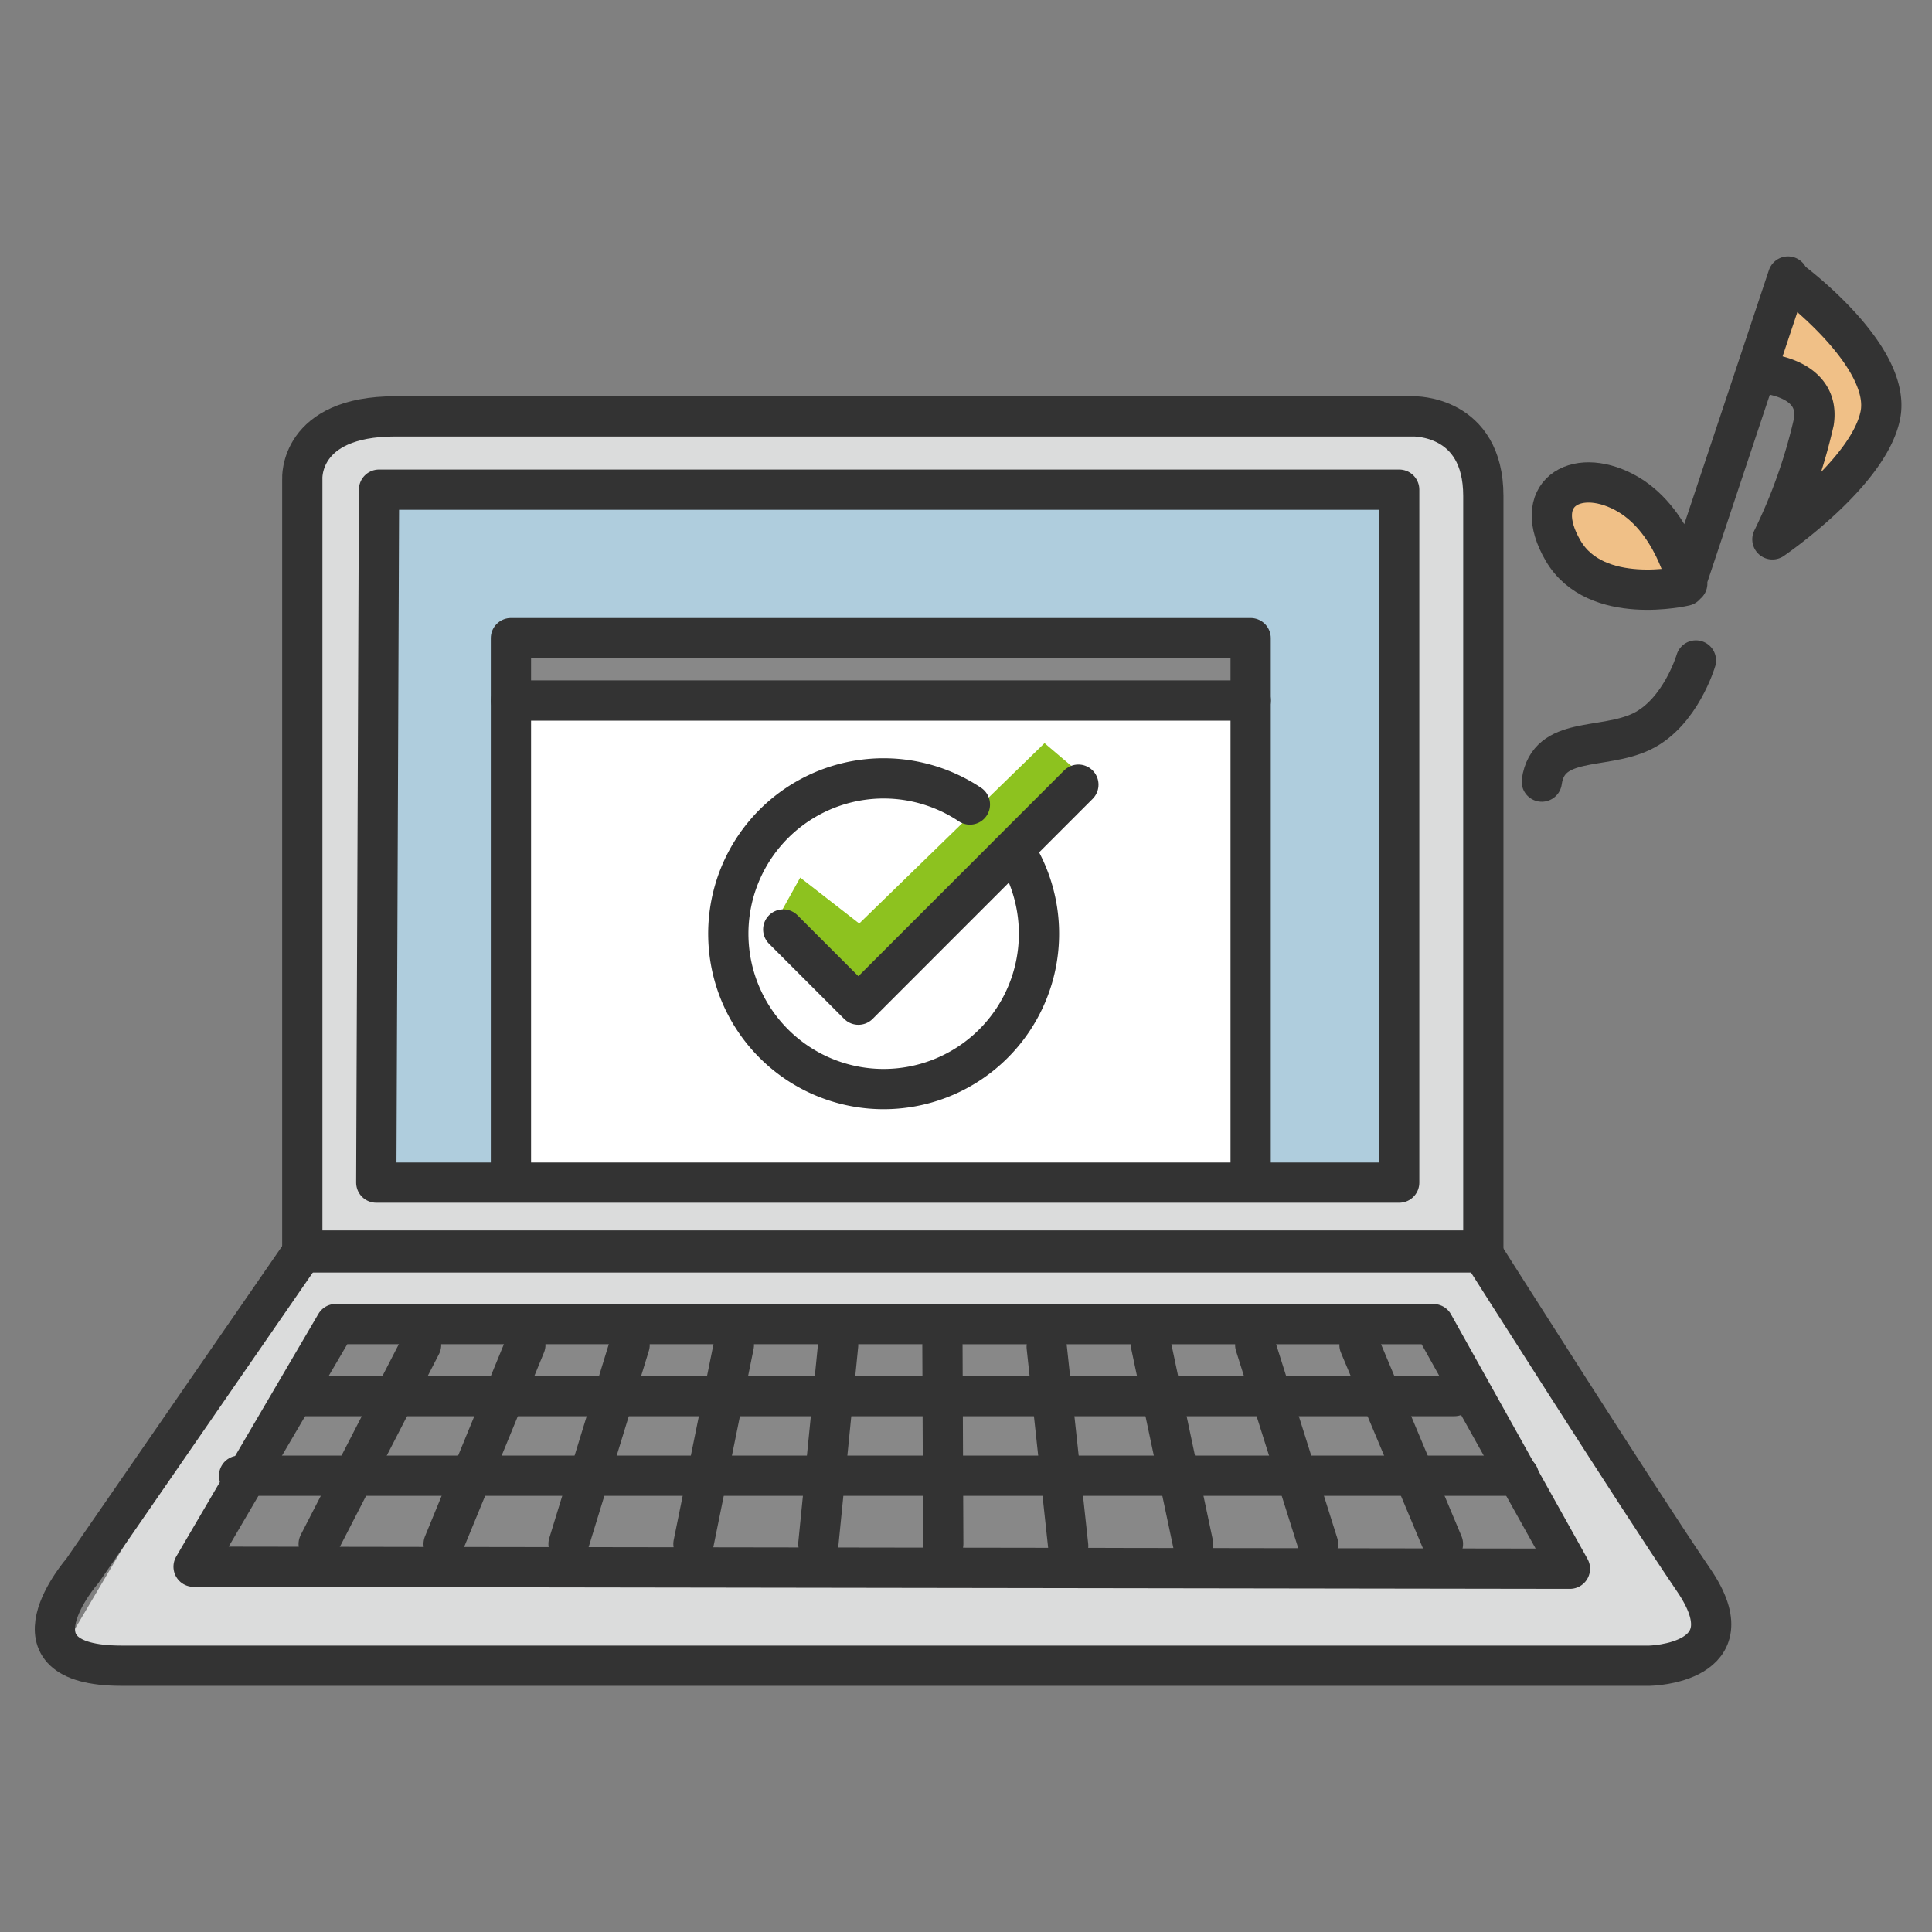
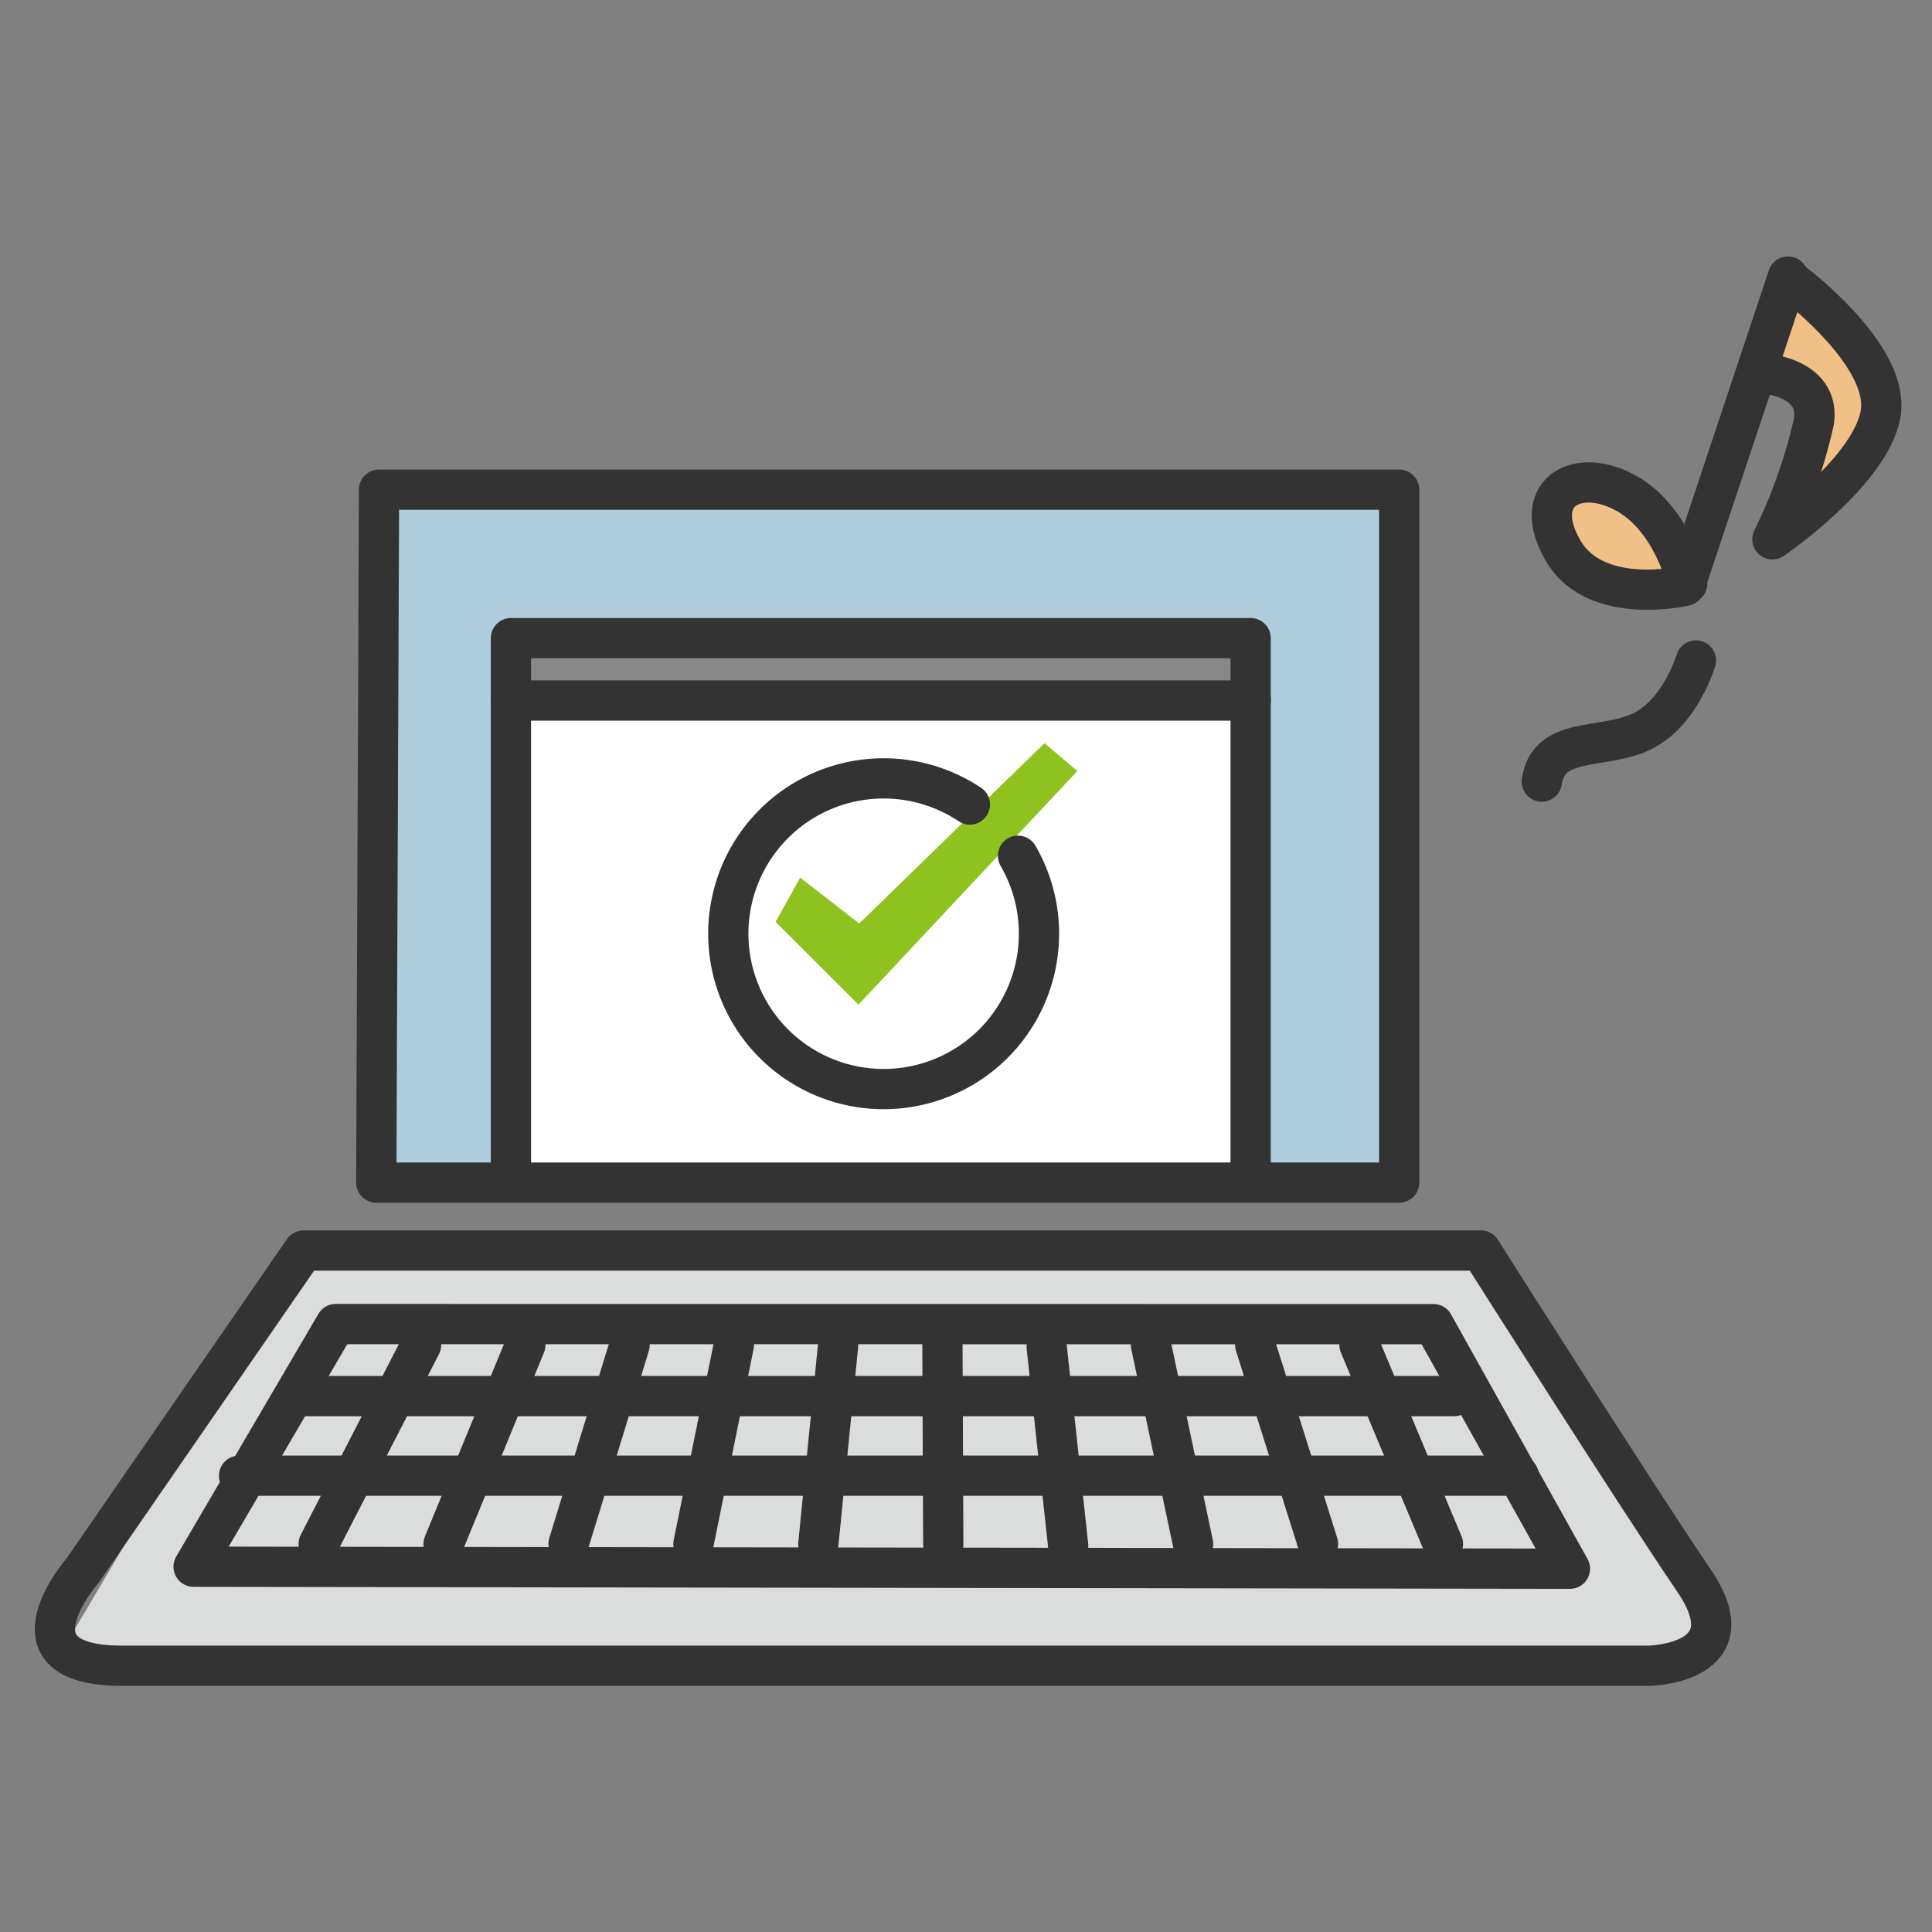
<svg xmlns="http://www.w3.org/2000/svg" width="96" height="96" viewBox="0 0 96 96">
  <rect x="0" y="0" width="96" height="96" fill="#808080" stroke="none" />
  <g transform="translate(-564 -1037)">
    <rect width="96" height="96" transform="translate(564 1037)" fill="#fff" opacity="0" />
    <g transform="translate(566.728 1055.547)">
      <g transform="translate(0.447 0.212)">
        <path d="M1494.4,1176.442v-26.371h-36.756v26.508" transform="translate(-1435.432 -1137.121)" fill="#fff" />
        <path d="M1512.308,1205.608a2.629,2.629,0,0,1-1.46,2.373c-1.46.548-77.588.548-77.588.548l-2.921-1.278,11.319-19.169,58.966-.365Z" transform="translate(-1430.339 -1144.14)" fill="#dbdcdc" />
-         <path d="M1448.388,1136.653c3.286-.182,51.3-.547,51.3-.547a39.492,39.492,0,0,0,3.651,1.643c.731.183,0,40.346,0,40.346l-57.871-.913s-1.278-35.052,0-37.608C1445.468,1139.575,1445.1,1136.837,1448.388,1136.653Zm50.387,37.243V1140.67h-49.568v33.408Z" transform="translate(-1433.054 -1134.517)" fill="#dbdcdc" />
        <path d="M1500.616,1175.227l-7.163.121v-26.831l-36.422-.121-.972,27.2h-6.313l.365-34.359,50.383-.364Z" transform="translate(-1433.957 -1135.405)" fill="#afcddd" />
-         <path d="M1505.665,1203.355l-5.949-11.169-54.512-.729-6.8,12.626Z" transform="translate(-1431.843 -1144.837)" fill="#888" />
        <path d="M1495.011,1150.271v2.671l-36.907.607.242-2.914Z" transform="translate(-1435.516 -1137.158)" fill="#888" />
        <path d="M1488.8,1157.868l-1.63-1.385-9.207,8.963-2.933-2.282-1.223,2.2,4.117,4.114Z" transform="translate(-1438.443 -1138.316)" fill="#8dc21f" />
      </g>
      <path d="M1500.645,1187.474h-58.5l-10.991,15.92s-4.113,4.71,1.948,4.71h75.927s5.023-.094,2.2-4.24S1500.645,1187.474,1500.645,1187.474Z" transform="translate(-1429.79 -1143.883)" fill="none" stroke="#333" stroke-linecap="round" stroke-linejoin="round" stroke-width="2" />
-       <path d="M1444.9,1178.069v-38.433s-.188-3.109,4.616-3.109H1500.1s3.485-.094,3.485,3.956v37.586Z" transform="translate(-1432.607 -1134.384)" fill="none" stroke="#333" stroke-linecap="round" stroke-linejoin="round" stroke-width="2" />
      <path d="M1445.325,1191.965l-7.065,12.057,68.39.1-6.782-12.153Z" transform="translate(-1431.369 -1144.72)" fill="none" stroke="#333" stroke-linecap="round" stroke-linejoin="round" stroke-width="2" />
      <line x1="57.181" transform="translate(12.354 50.824)" fill="none" stroke="#333" stroke-linecap="round" stroke-linejoin="round" stroke-width="2" />
      <line x1="63.587" transform="translate(9.152 54.781)" fill="none" stroke="#333" stroke-linecap="round" stroke-linejoin="round" stroke-width="2" />
      <line y1="9.89" x2="0.984" transform="translate(37.935 48.282)" fill="none" stroke="#333" stroke-linecap="round" stroke-linejoin="round" stroke-width="2" />
      <line x1="0.041" y1="9.89" transform="translate(44.101 48.282)" fill="none" stroke="#333" stroke-linecap="round" stroke-linejoin="round" stroke-width="2" />
      <line x1="3.119" y1="9.89" transform="translate(59.644 48.282)" fill="none" stroke="#333" stroke-linecap="round" stroke-linejoin="round" stroke-width="2" />
      <line y1="9.89" x2="2.009" transform="translate(31.729 48.282)" fill="none" stroke="#333" stroke-linecap="round" stroke-linejoin="round" stroke-width="2" />
      <line y1="9.89" x2="3.035" transform="translate(25.522 48.282)" fill="none" stroke="#333" stroke-linecap="round" stroke-linejoin="round" stroke-width="2" />
      <line y1="9.89" x2="4.061" transform="translate(19.315 48.282)" fill="none" stroke="#333" stroke-linecap="round" stroke-linejoin="round" stroke-width="2" />
      <line y1="9.89" x2="5.088" transform="translate(13.107 48.282)" fill="none" stroke="#333" stroke-linecap="round" stroke-linejoin="round" stroke-width="2" />
      <line x1="4.146" y1="9.89" transform="translate(64.825 48.282)" fill="none" stroke="#333" stroke-linecap="round" stroke-linejoin="round" stroke-width="2" />
      <line x1="2.093" y1="9.89" transform="translate(54.463 48.282)" fill="none" stroke="#333" stroke-linecap="round" stroke-linejoin="round" stroke-width="2" />
      <line x1="1.068" y1="9.891" transform="translate(49.281 48.375)" fill="none" stroke="#333" stroke-linecap="round" stroke-linejoin="round" stroke-width="2" />
      <path d="M1500.247,1175.434h-50.828l.136-34.432h50.692Z" transform="translate(-1433.45 -1135.218)" fill="none" stroke="#333" stroke-linecap="round" stroke-linejoin="round" stroke-width="2" />
      <path d="M1494.4,1176.442v-26.371h-36.756v26.508" transform="translate(-1434.984 -1136.909)" fill="none" stroke="#333" stroke-linecap="round" stroke-linejoin="round" stroke-width="2" />
      <line x1="36.756" transform="translate(22.664 16.261)" fill="none" stroke="#333" stroke-linecap="round" stroke-linejoin="round" stroke-width="2" />
      <path d="M1485.314,1162.481a7.719,7.719,0,1,1-2.391-2.546" transform="translate(-1437.458 -1138.506)" fill="none" stroke="#333" stroke-linecap="round" stroke-linejoin="round" stroke-width="2" />
-       <path d="M1474.275,1166.217l3.734,3.735,10.931-10.932" transform="translate(-1438.084 -1138.578)" fill="none" stroke="#333" stroke-linecap="round" stroke-linejoin="round" stroke-width="2" />
      <g transform="translate(-10 -4.807)">
        <path d="M1528.068,1148.206s-2.327-4.273-3.879-4.273-2.924-.313-3.236,1.647,3.236,3.868,3.236,3.868Z" transform="translate(-1436.608 -1133.502)" fill="#f0c087" />
        <path d="M1532.238,1145.793s4.965-3.725,4.81-5.9-4.034-5.742-4.034-5.742l-1.7,4.33s2.939.325,2.473,2.188S1532.238,1145.793,1532.238,1145.793Z" transform="translate(-1436.277 -1133.883)" fill="#f0c087" />
        <path d="M1532.722,1133.893l-5.122,15.369s-4.423,1.048-6.054-1.747.583-4.192,3.028-2.912,3.143,4.542,3.143,4.542" transform="translate(-1436.605 -1133.893)" fill="none" stroke="#333" stroke-linecap="round" stroke-linejoin="round" stroke-width="2" />
        <path d="M1532.7,1134.183s4.919,3.676,4.338,6.588-5.364,6.172-5.364,6.172a26.591,26.591,0,0,0,2.061-5.843c.351-2.329-2.743-2.427-2.743-2.427" transform="translate(-1436.332 -1133.883)" fill="none" stroke="#333" stroke-linecap="round" stroke-linejoin="round" stroke-width="2" />
        <path d="M0,0S2.293,1.453,2.651,3.568,1.563,8.078,3.676,9.022" transform="translate(91.542 19.078) rotate(74)" fill="none" stroke="#333" stroke-linecap="round" stroke-linejoin="round" stroke-width="2" />
      </g>
    </g>
  </g>
</svg>